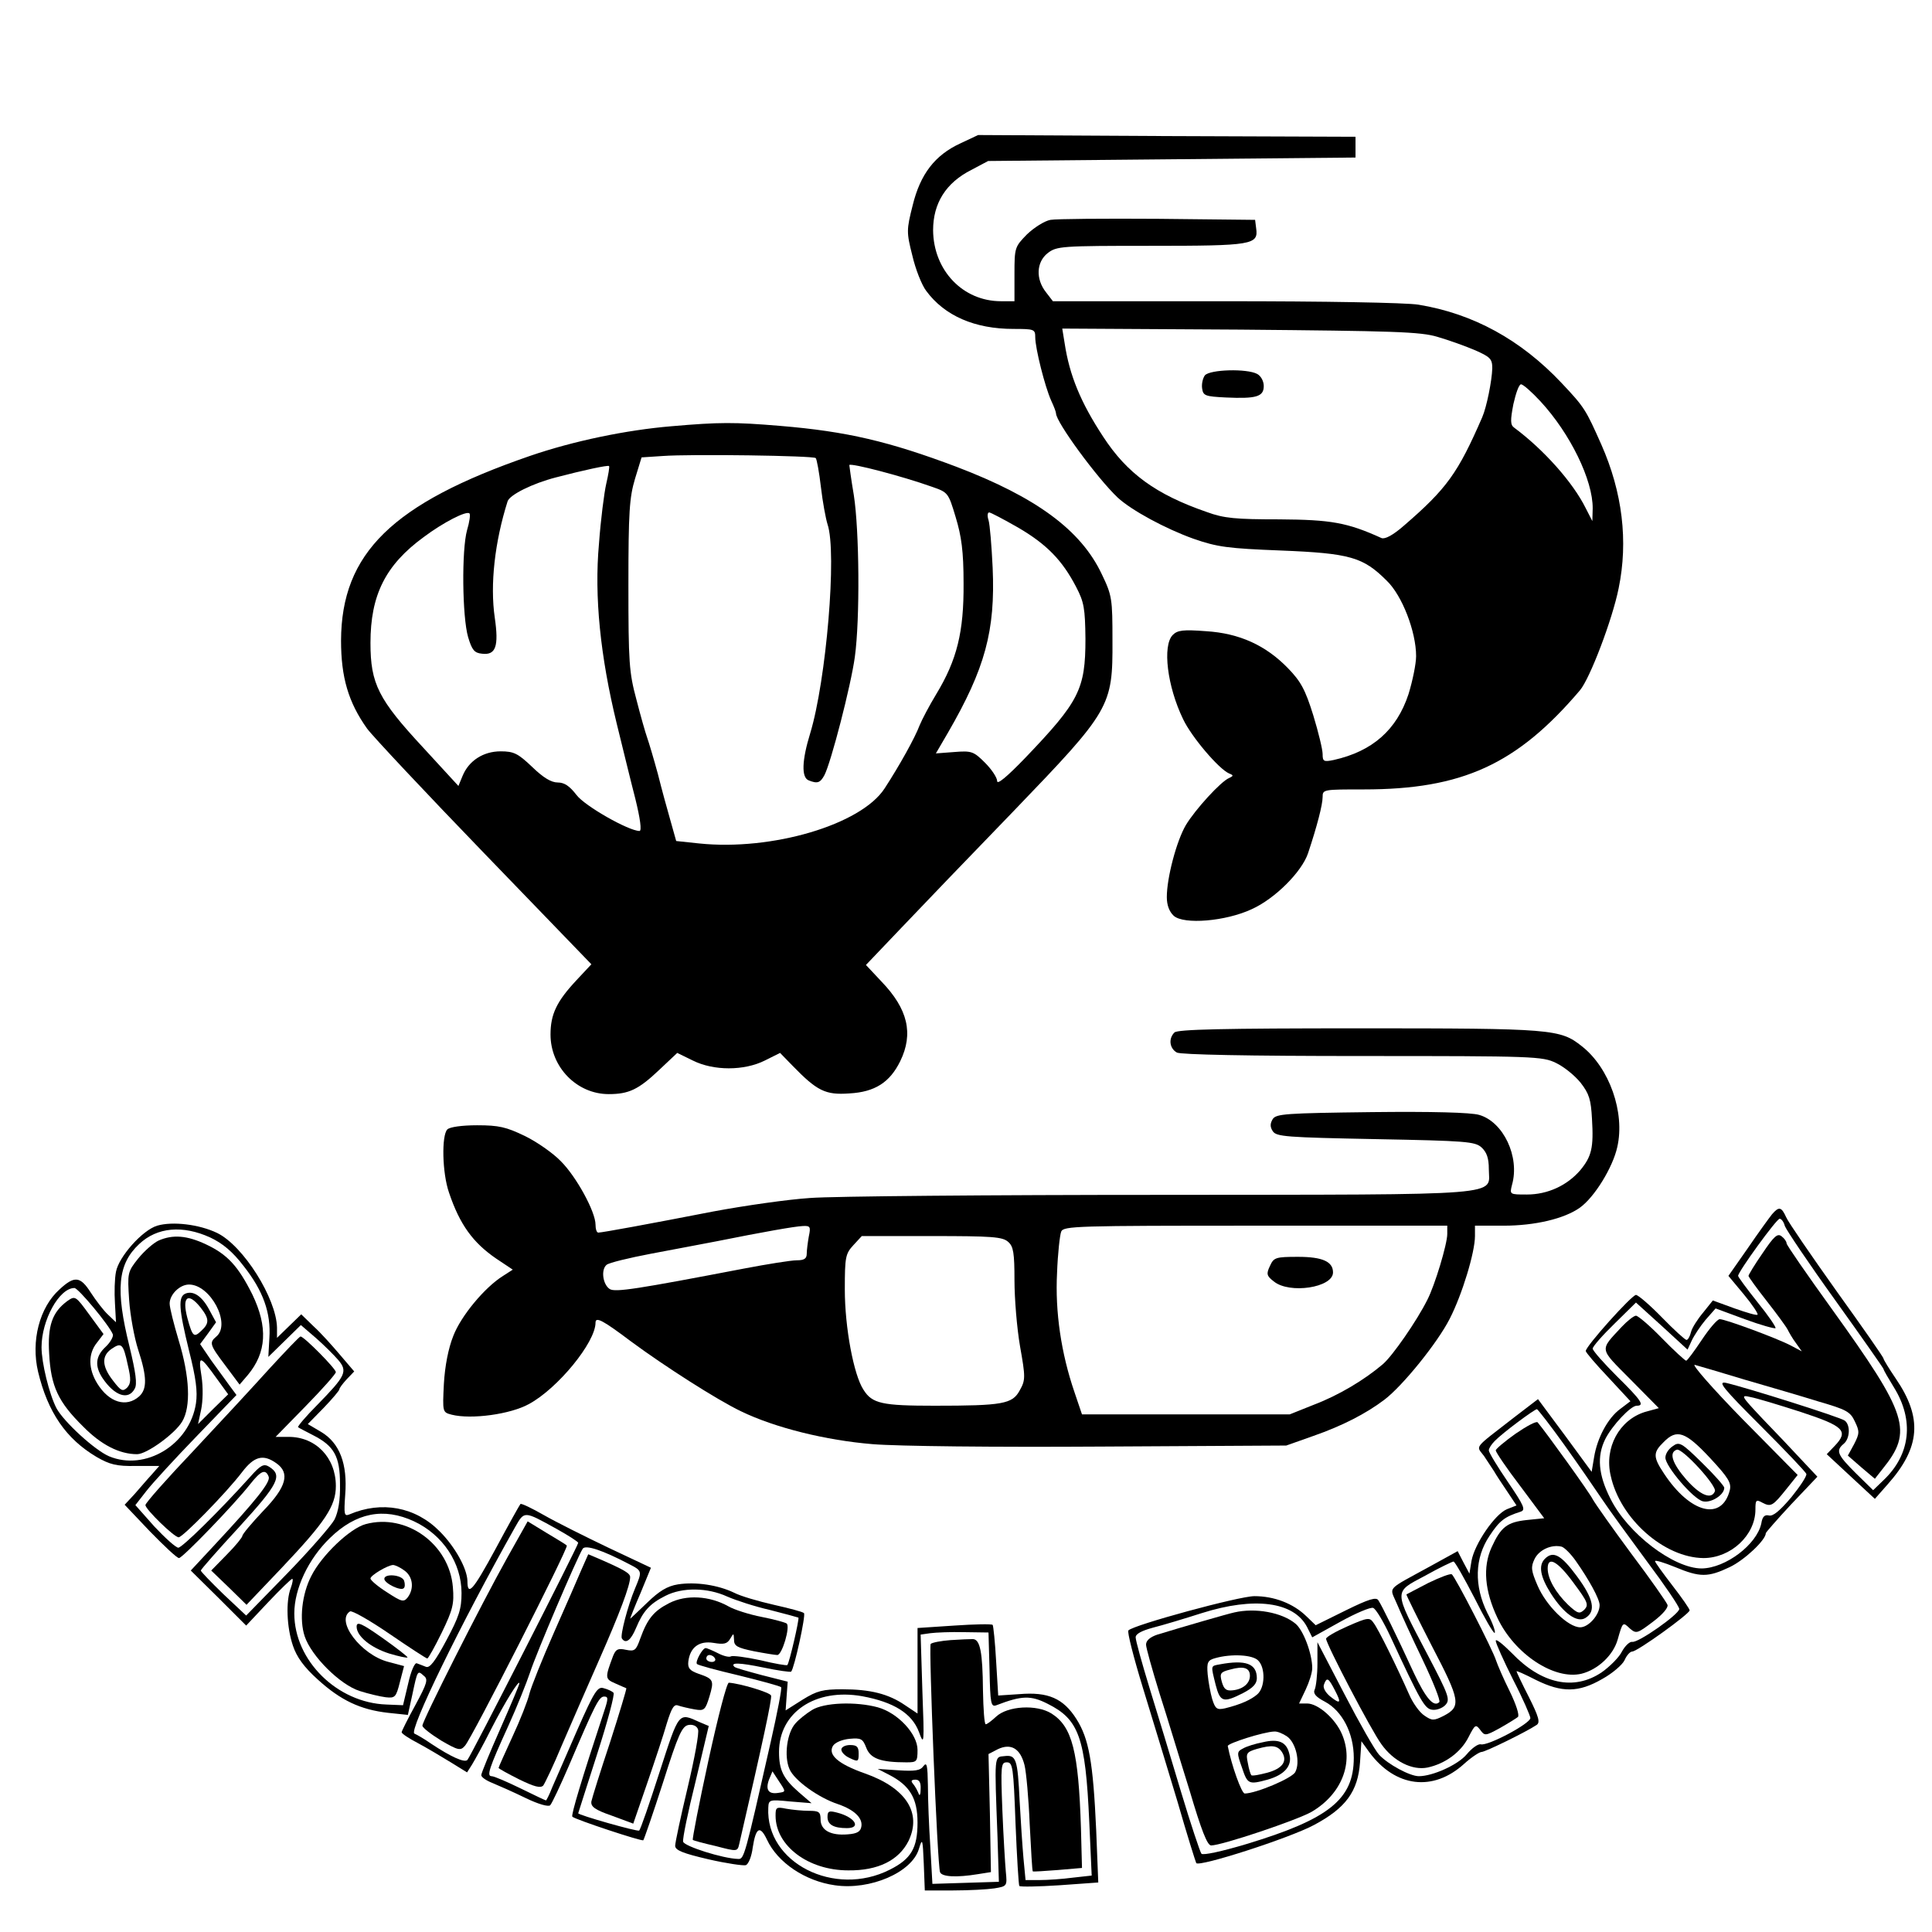
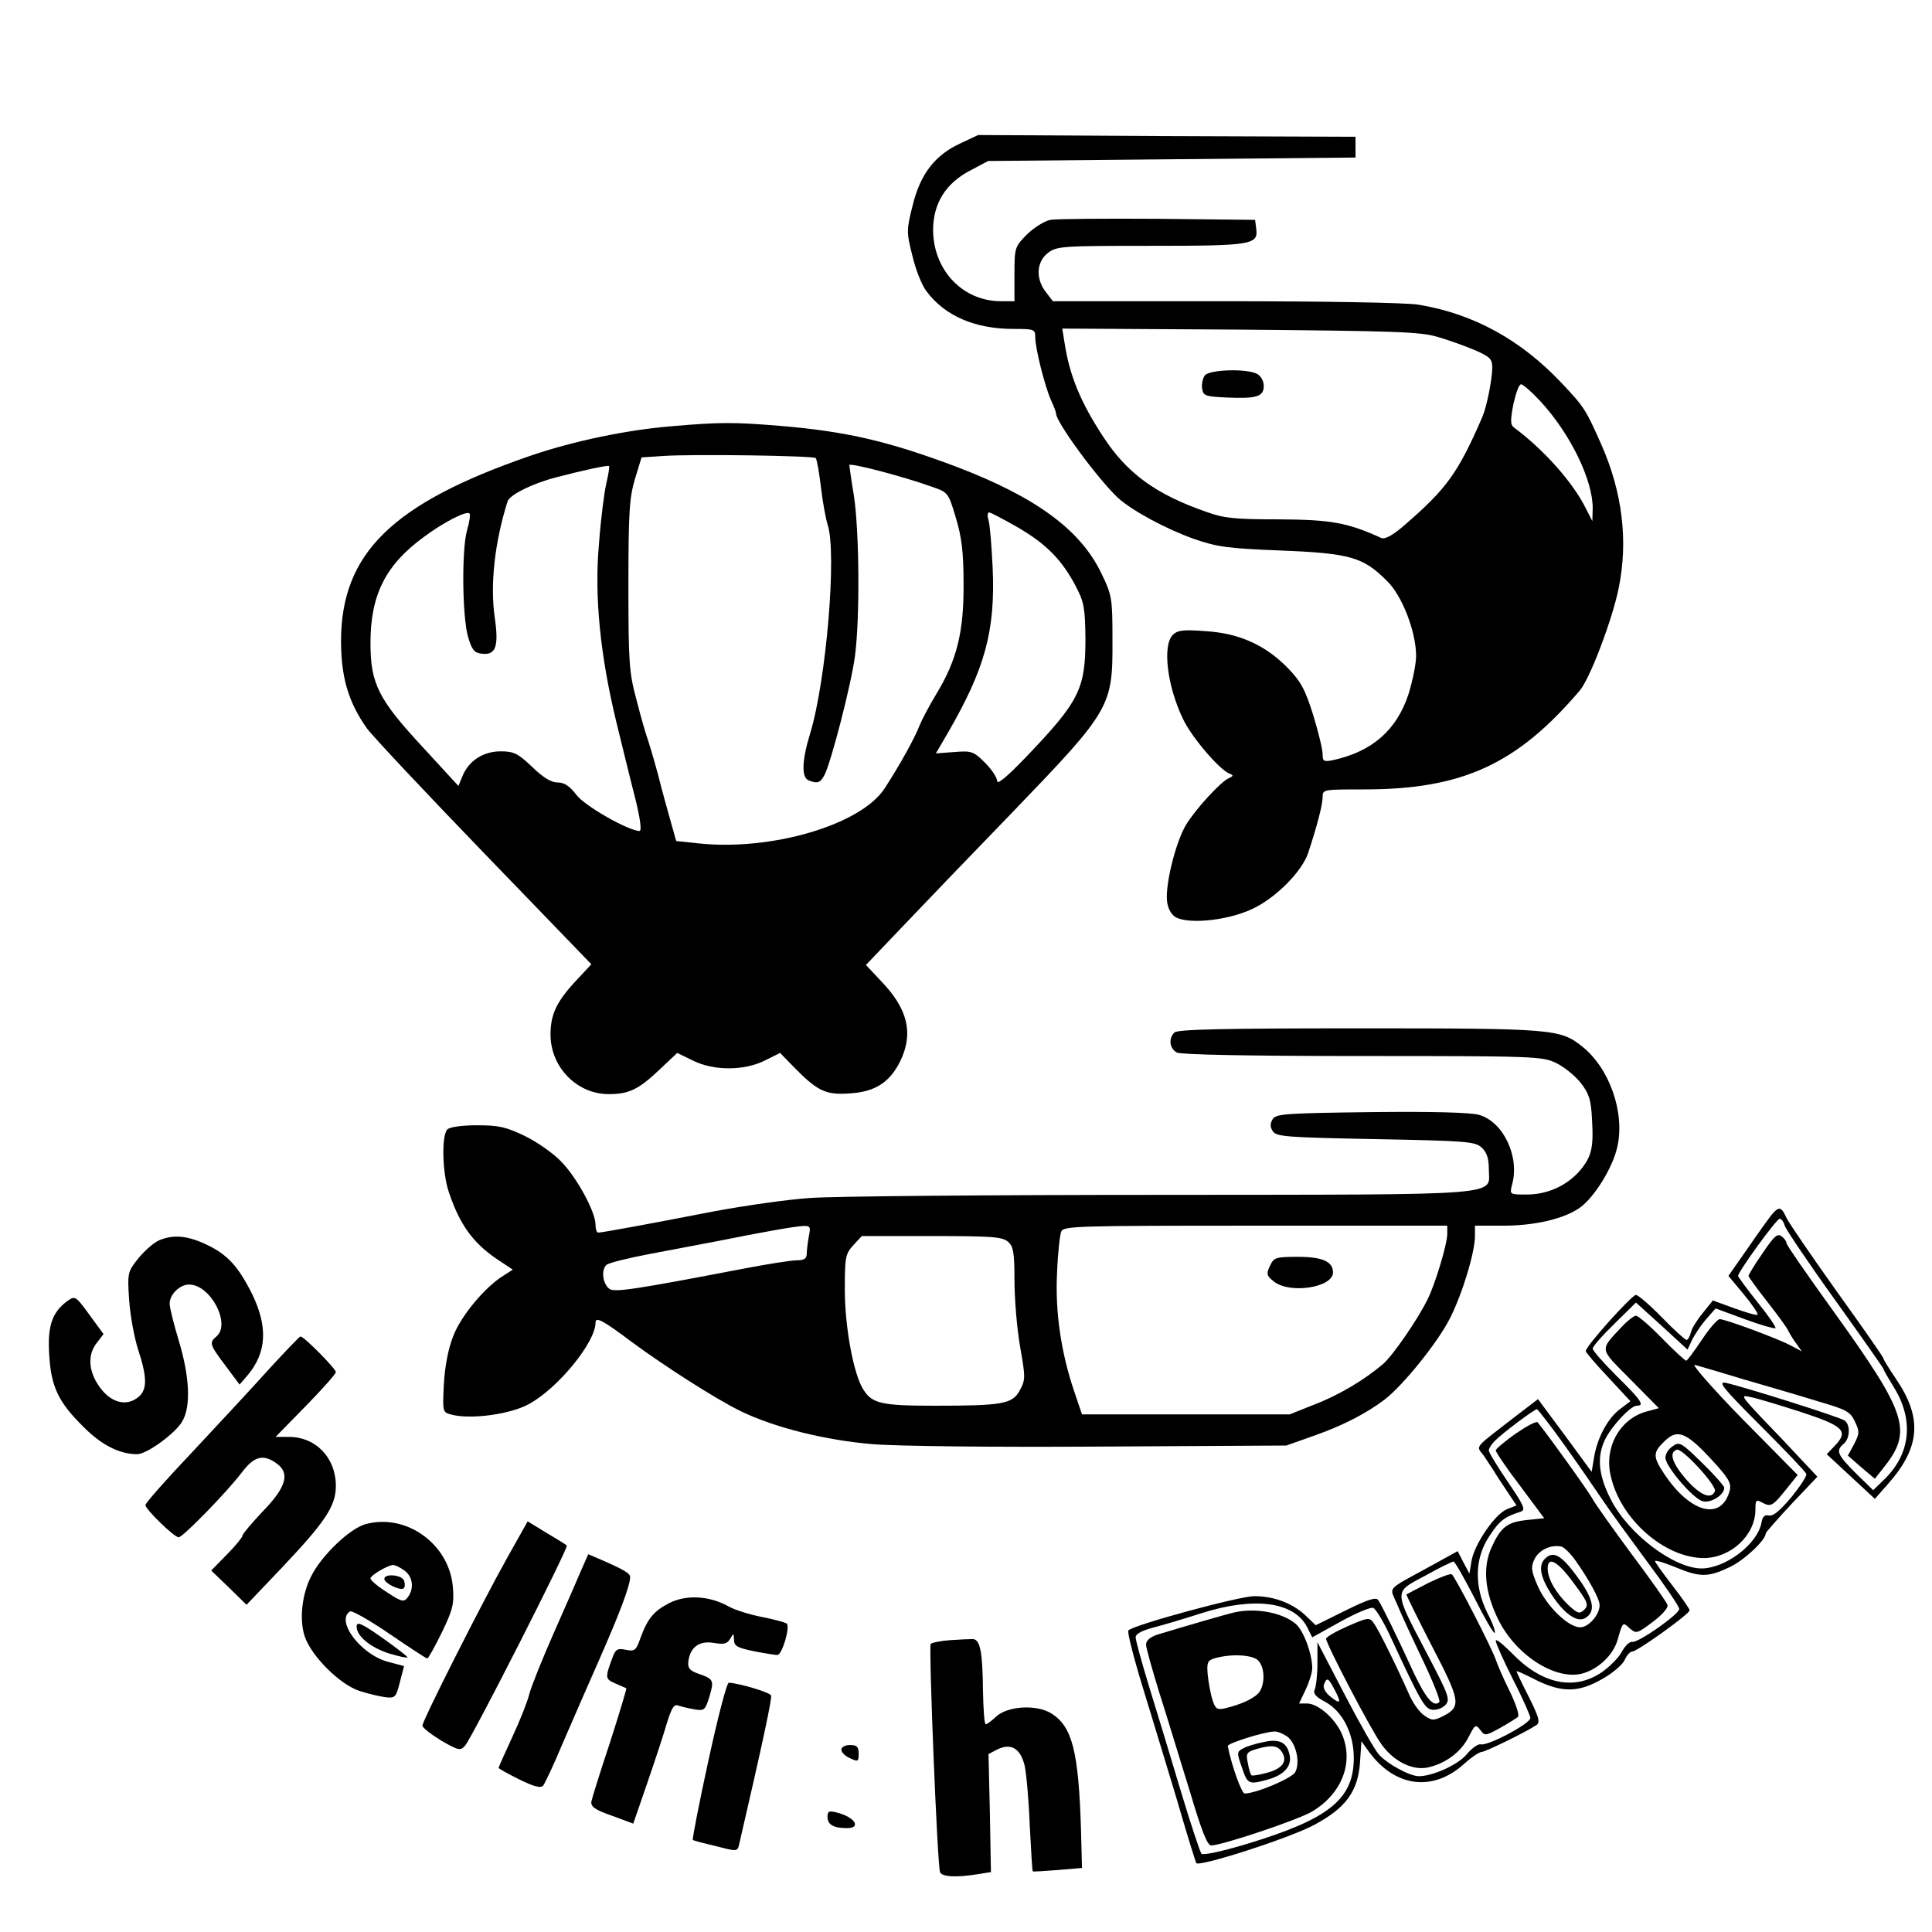
<svg xmlns="http://www.w3.org/2000/svg" version="1.0" width="558pt" height="558pt" viewBox="0 0 558 558" preserveAspectRatio="xMidYMid meet">
  <g transform="translate(0,558) scale(0.1,-0.1)" fill="#000000" stroke="none">
    <path d="M2774 5166 c-74 -34 -116 -89 -138 -179 -18 -71 -18 -78 -1 -145 9 -39 27 -85 40 -102 53 -72 140 -110 252 -110 60 0 63 -1 63 -24 0 -32 28 -143 46 -183 8 -17 14 -33 14 -37 0 -25 118 -186 178 -243 40 -37 138 -90 219 -119 69 -24 99 -28 253 -34 199 -8 237 -19 305 -87 45 -43 85 -148 85 -218 0 -22 -10 -71 -22 -110 -34 -103 -104 -165 -216 -190 -29 -6 -32 -4 -32 17 0 13 -12 63 -27 112 -23 74 -36 98 -73 136 -64 66 -140 101 -237 107 -66 5 -82 3 -96 -11 -30 -31 -16 -148 30 -243 24 -51 103 -144 133 -157 13 -5 13 -7 0 -13 -24 -10 -98 -91 -125 -136 -27 -46 -55 -152 -55 -208 0 -23 7 -42 20 -54 29 -26 150 -16 225 19 67 30 145 108 163 162 26 78 42 140 42 162 0 22 2 22 119 22 284 0 442 72 624 286 29 34 94 205 112 295 28 136 11 277 -50 415 -45 101 -48 107 -115 178 -118 125 -255 200 -413 226 -36 6 -274 10 -559 10 l-497 0 -20 26 c-30 38 -28 87 5 113 26 20 39 21 298 21 294 0 311 3 304 51 l-3 24 -280 3 c-154 1 -294 0 -311 -3 -17 -3 -47 -22 -68 -42 -35 -36 -36 -38 -36 -115 l0 -78 -39 0 c-110 0 -195 89 -196 205 0 78 37 137 110 174 l49 26 531 5 530 5 0 30 0 30 -545 2 -545 3 -51 -24z m1378 -559 c31 -9 79 -26 107 -38 46 -20 51 -26 51 -53 -1 -35 -16 -111 -29 -141 -70 -161 -102 -206 -226 -313 -32 -28 -55 -40 -65 -36 -99 45 -146 53 -295 54 -126 0 -160 3 -209 21 -148 51 -231 112 -300 218 -65 99 -97 177 -111 269 l-7 43 514 -3 c442 -4 521 -6 570 -21z m297 -186 c86 -93 152 -228 151 -310 l-1 -36 -19 37 c-37 75 -122 170 -207 233 -11 8 -11 21 -2 68 7 31 16 57 22 57 6 0 31 -22 56 -49z" />
    <path d="M3480 4496 c-6 -8 -10 -25 -8 -38 3 -21 9 -23 68 -26 88 -4 110 2 110 33 0 14 -8 29 -19 35 -30 16 -136 13 -151 -4z" />
    <path d="M1940 4349 c-132 -11 -285 -43 -410 -86 -397 -137 -544 -281 -545 -533 0 -106 21 -178 75 -254 16 -22 169 -185 339 -361 l309 -320 -43 -46 c-57 -61 -75 -98 -75 -157 0 -94 76 -172 168 -172 58 0 86 13 146 70 l52 49 45 -22 c60 -30 148 -30 208 0 l44 22 36 -37 c71 -73 95 -85 164 -80 74 4 117 32 147 93 39 80 22 151 -54 230 l-45 48 102 107 c56 59 202 211 325 338 279 290 286 301 285 492 0 120 -1 130 -31 192 -60 127 -189 222 -420 310 -194 73 -316 102 -509 118 -132 11 -175 11 -313 -1z m416 -92 c3 -3 10 -41 15 -84 5 -43 14 -91 19 -107 28 -81 -4 -453 -50 -604 -24 -78 -26 -128 -4 -136 25 -10 33 -7 45 15 19 36 77 260 88 342 15 109 13 365 -3 467 -8 47 -13 86 -13 87 6 6 152 -32 239 -63 46 -16 47 -17 68 -87 17 -56 23 -99 23 -192 1 -140 -19 -221 -79 -320 -20 -33 -41 -73 -48 -90 -13 -35 -58 -116 -101 -182 -68 -105 -326 -181 -536 -159 l-66 7 -16 57 c-9 31 -26 93 -37 137 -12 44 -26 91 -31 105 -5 14 -19 63 -31 110 -21 78 -23 107 -23 330 0 212 3 253 19 307 l19 62 61 4 c80 6 436 1 442 -6z m-605 -74 c-6 -26 -16 -104 -21 -173 -14 -153 4 -326 51 -519 17 -69 41 -168 54 -218 14 -57 19 -93 12 -93 -31 0 -158 72 -182 104 -20 26 -35 36 -54 36 -19 0 -42 14 -74 45 -41 39 -53 45 -91 45 -50 0 -92 -27 -110 -71 l-12 -29 -102 111 c-129 139 -152 184 -152 302 0 138 43 225 154 306 56 42 124 77 132 68 3 -3 0 -25 -7 -48 -16 -57 -14 -251 3 -309 11 -37 18 -46 40 -48 40 -5 49 21 37 104 -14 96 0 219 37 336 6 19 73 52 139 69 80 21 150 36 154 33 2 -2 -2 -25 -8 -51z m1190 -127 c82 -48 127 -94 167 -171 23 -44 26 -62 27 -150 0 -146 -18 -181 -174 -344 -53 -55 -81 -78 -81 -67 0 10 -16 34 -35 53 -33 33 -39 35 -89 31 l-53 -4 35 60 c107 185 137 294 129 476 -3 63 -8 125 -12 138 -4 12 -3 22 2 22 4 0 42 -20 84 -44z" />
    <path d="M3392 2598 c-18 -18 -14 -46 7 -58 13 -6 200 -10 537 -10 495 0 519 -1 558 -20 23 -11 54 -36 71 -57 25 -32 30 -49 33 -105 5 -83 -1 -108 -34 -148 -38 -44 -94 -70 -154 -70 -50 0 -50 0 -43 28 23 81 -25 182 -95 202 -24 7 -135 10 -311 8 -248 -3 -275 -5 -285 -20 -8 -13 -8 -23 0 -35 10 -16 39 -18 297 -23 262 -5 287 -7 306 -24 15 -14 21 -31 21 -62 0 -79 69 -74 -945 -75 -495 0 -952 -4 -1015 -9 -63 -4 -189 -22 -280 -39 -185 -36 -321 -61 -332 -61 -5 0 -8 11 -8 23 0 37 -55 138 -100 183 -22 23 -69 56 -104 73 -54 26 -75 31 -138 31 -44 0 -79 -5 -86 -12 -17 -17 -15 -126 5 -183 31 -92 69 -144 136 -190 l48 -32 -28 -18 c-53 -33 -122 -116 -144 -174 -14 -35 -24 -86 -27 -138 -4 -82 -4 -82 23 -89 56 -14 169 1 223 31 83 45 192 178 192 235 0 18 21 7 102 -54 96 -71 249 -169 318 -202 99 -48 246 -84 380 -95 72 -6 351 -9 660 -7 l535 3 79 28 c83 29 151 64 204 104 53 40 154 165 189 234 36 70 73 192 73 239 l0 30 83 0 c90 0 175 20 220 52 42 30 95 116 108 175 23 100 -23 229 -102 291 -63 50 -83 52 -642 52 -394 0 -526 -3 -535 -12z m-1056 -589 c-3 -17 -6 -40 -6 -50 0 -14 -7 -19 -29 -19 -16 0 -85 -11 -153 -24 -308 -59 -371 -69 -387 -59 -20 13 -26 56 -9 70 7 6 65 20 128 32 63 12 149 28 190 36 135 27 225 43 249 44 21 1 23 -2 17 -30z m1844 7 c0 -29 -36 -149 -58 -191 -30 -60 -100 -161 -128 -185 -54 -46 -128 -90 -199 -117 l-70 -28 -300 0 -300 0 -22 65 c-38 111 -56 231 -50 344 2 55 8 109 12 119 7 16 43 17 561 17 l554 0 0 -24z m-1268 -23 c15 -13 18 -32 18 -111 0 -52 7 -138 16 -190 16 -90 16 -98 -1 -128 -21 -39 -49 -44 -246 -44 -151 0 -180 6 -205 46 -28 42 -54 179 -54 290 0 94 2 103 25 128 l24 26 202 0 c174 0 205 -2 221 -17z" />
    <path d="M3668 1924 c-11 -23 -10 -29 11 -45 45 -37 171 -18 171 26 0 31 -30 45 -101 45 -65 0 -70 -2 -81 -26z" />
    <path d="M5118 2073 c-8 -10 -40 -54 -70 -98 l-56 -80 45 -54 c24 -29 42 -56 39 -58 -2 -3 -32 6 -66 18 l-63 23 -28 -35 c-16 -19 -32 -44 -35 -56 -3 -13 -9 -23 -13 -23 -4 0 -36 29 -71 65 -35 36 -69 65 -75 65 -12 0 -145 -148 -145 -162 0 -4 29 -38 65 -76 l64 -69 -29 -22 c-36 -26 -67 -84 -76 -140 l-7 -42 -77 105 -78 105 -68 -52 c-121 -94 -111 -81 -88 -112 10 -15 23 -35 29 -44 5 -9 22 -35 37 -57 l28 -42 -28 -11 c-35 -15 -93 -100 -102 -149 l-6 -37 -17 32 -17 33 -78 -43 c-131 -72 -119 -58 -98 -108 10 -24 43 -97 74 -161 31 -65 53 -120 49 -124 -16 -16 -39 11 -73 83 -51 111 -93 196 -103 211 -6 10 -27 4 -94 -29 l-87 -43 -27 26 c-38 37 -93 58 -150 58 -44 0 -349 -83 -364 -99 -4 -3 15 -78 42 -166 27 -88 72 -236 100 -329 27 -94 52 -173 54 -177 8 -12 269 72 340 110 92 49 127 97 133 181 l4 61 23 -32 c75 -101 184 -115 274 -33 21 19 44 34 50 34 11 0 131 59 159 78 11 7 6 24 -22 80 -20 39 -36 73 -36 75 0 2 25 -9 56 -25 75 -37 123 -37 192 3 29 16 58 41 64 54 6 14 16 25 22 25 15 0 166 109 166 119 0 4 -22 36 -50 72 -27 35 -50 67 -50 70 0 4 26 -4 58 -17 72 -30 95 -30 158 0 42 20 104 78 104 98 0 2 33 40 74 84 l75 79 -47 50 c-26 28 -76 81 -112 118 -62 66 -64 69 -34 62 17 -3 83 -23 145 -43 125 -41 139 -55 98 -98 l-23 -24 70 -65 69 -64 37 42 c95 107 101 192 23 306 -19 28 -35 54 -35 57 0 4 -61 91 -135 194 -74 104 -140 200 -146 214 -14 31 -21 32 -41 9z m37 -34 c4 -11 69 -108 146 -215 76 -106 139 -196 139 -198 0 -3 14 -27 30 -53 59 -95 48 -194 -30 -268 l-30 -29 -50 49 c-53 53 -59 65 -35 85 18 15 20 54 3 67 -13 10 -286 96 -343 109 -25 5 -10 -14 100 -124 71 -71 131 -134 132 -139 2 -6 -18 -36 -43 -67 -33 -39 -53 -56 -65 -53 -12 3 -19 -3 -22 -23 -13 -61 -103 -129 -172 -130 -81 0 -214 101 -264 202 -35 69 -39 122 -15 171 20 40 74 97 91 97 24 0 14 15 -57 85 -38 38 -70 74 -70 80 0 6 28 38 63 72 l62 61 75 -68 74 -68 12 26 c7 15 25 42 40 60 l29 33 84 -31 c46 -17 86 -28 89 -26 2 3 -21 37 -52 75 -31 39 -56 73 -56 76 0 12 111 165 120 165 5 0 12 -9 15 -21z m-637 -632 c40 -56 89 -127 109 -157 20 -30 79 -111 130 -180 51 -68 93 -130 93 -137 0 -15 -119 -99 -136 -95 -7 1 -20 -11 -29 -27 -8 -17 -35 -44 -59 -61 -80 -54 -174 -34 -260 56 -26 26 -46 42 -46 35 0 -7 23 -58 50 -112 28 -54 50 -105 50 -111 0 -16 -122 -81 -143 -76 -8 2 -26 -11 -41 -29 -25 -30 -98 -63 -138 -63 -26 0 -89 34 -115 62 -12 13 -57 92 -100 175 l-78 150 0 -61 c0 -33 -4 -68 -8 -76 -5 -11 3 -21 30 -35 50 -27 83 -91 83 -162 0 -120 -72 -177 -310 -249 -70 -21 -125 -33 -130 -28 -4 5 -31 86 -59 179 -28 94 -69 229 -91 300 -22 72 -40 137 -40 146 0 10 17 19 50 28 28 7 91 26 141 42 152 48 266 33 304 -40 l15 -30 81 45 c45 25 88 43 95 40 8 -3 30 -40 50 -83 87 -188 99 -208 120 -211 12 -2 29 4 38 13 15 16 12 26 -52 148 -98 187 -98 177 -6 226 41 23 79 41 82 41 4 0 31 -48 61 -106 29 -58 55 -103 58 -100 3 3 -6 29 -21 57 -39 79 -37 159 6 223 29 44 43 55 90 70 15 5 10 17 -37 86 -30 44 -55 85 -55 91 0 6 8 18 17 27 22 23 115 92 122 92 3 -1 39 -47 79 -103z m-663 -708 c20 -38 17 -43 -14 -18 -13 11 -21 25 -17 34 8 22 13 19 31 -16z" />
    <path d="M5091 1961 c-23 -33 -41 -63 -41 -66 0 -3 24 -36 53 -73 29 -37 56 -74 60 -82 4 -8 14 -26 24 -39 l17 -24 -32 17 c-40 21 -189 76 -205 76 -7 0 -30 -27 -52 -60 -22 -33 -42 -60 -45 -60 -3 0 -35 29 -70 65 -35 36 -69 65 -75 65 -6 0 -25 -15 -41 -32 -65 -70 -66 -60 25 -152 l82 -83 -40 -11 c-74 -23 -118 -103 -99 -184 27 -125 155 -237 268 -238 79 0 150 66 150 140 0 28 2 30 20 20 25 -13 30 -10 70 40 l32 40 -159 161 c-87 89 -149 160 -138 157 11 -3 76 -22 145 -43 69 -20 165 -48 213 -63 79 -23 91 -29 104 -57 14 -29 14 -35 -2 -66 l-18 -33 39 -34 39 -33 22 28 c89 110 74 156 -146 462 -72 100 -131 185 -131 190 0 5 -6 14 -14 20 -12 10 -22 1 -55 -48z m-152 -592 c53 -57 62 -72 57 -93 -23 -90 -114 -67 -190 48 -32 48 -32 61 -1 91 38 39 63 30 134 -46z" />
    <path d="M4831 1403 c-12 -8 -21 -22 -21 -33 0 -25 80 -119 108 -126 23 -6 62 18 62 39 0 5 -29 38 -64 72 -60 59 -66 62 -85 48z m122 -130 c-10 -25 -42 -12 -82 33 -41 47 -52 79 -28 87 16 5 116 -104 110 -120z" />
    <path d="M4377 1439 c-31 -22 -57 -44 -57 -48 0 -5 31 -51 70 -102 l70 -94 -49 -5 c-58 -6 -76 -20 -103 -79 -26 -57 -20 -126 17 -204 49 -104 164 -180 243 -161 47 12 91 53 104 98 15 53 15 52 36 32 18 -15 21 -14 66 20 28 21 45 41 42 49 -3 8 -49 74 -104 147 -54 73 -105 145 -112 158 -10 20 -133 191 -159 222 -4 4 -32 -11 -64 -33z m174 -367 c38 -54 69 -110 69 -128 0 -28 -32 -64 -56 -64 -35 0 -98 62 -123 120 -19 44 -20 54 -9 77 13 27 49 43 78 36 8 -2 27 -21 41 -41z" />
    <path d="M4462 1078 c-19 -19 -14 -51 17 -100 37 -58 76 -86 100 -71 31 19 24 55 -25 121 -45 61 -68 74 -92 50z m83 -70 c41 -55 44 -63 31 -77 -14 -13 -19 -12 -47 14 -36 35 -59 75 -59 105 0 37 29 21 75 -42z" />
    <path d="M4125 1008 c-33 -17 -61 -32 -63 -33 -1 -1 32 -68 73 -148 83 -159 86 -176 34 -203 -28 -14 -33 -14 -55 1 -14 9 -34 37 -45 63 -35 79 -88 187 -102 205 -11 16 -16 16 -75 -10 -34 -15 -62 -31 -62 -36 0 -15 131 -266 160 -305 35 -49 89 -76 133 -67 51 11 96 44 118 87 19 37 21 39 34 22 13 -18 15 -18 57 5 23 13 47 28 52 32 5 5 -5 36 -24 75 -18 36 -35 76 -39 88 -9 30 -119 244 -128 249 -4 3 -35 -9 -68 -25z" />
    <path d="M3565 923 c-19 -4 -150 -42 -222 -64 -21 -7 -33 -17 -33 -29 0 -9 18 -73 39 -141 22 -68 60 -195 87 -281 34 -115 51 -158 62 -158 31 0 248 73 290 97 87 51 123 142 88 224 -19 45 -69 89 -101 89 l-23 0 19 40 c10 21 19 49 19 62 0 42 -26 111 -49 129 -39 32 -115 46 -176 32z m69 -139 c21 -21 20 -77 -2 -97 -18 -16 -49 -30 -94 -41 -23 -5 -28 -2 -37 27 -5 17 -11 50 -13 71 -3 35 0 41 22 47 46 13 108 10 124 -7z m83 -219 c26 -18 39 -75 24 -103 -9 -18 -114 -62 -146 -62 -9 0 -38 81 -49 137 -1 8 104 41 134 42 9 1 25 -6 37 -14z" />
-     <path d="M3523 773 c-27 -5 -26 -2 -12 -59 13 -50 22 -53 79 -24 29 15 40 27 40 43 0 42 -32 54 -107 40z m87 -33 c0 -22 -20 -39 -50 -42 -18 -2 -25 3 -31 24 -7 25 -4 29 24 36 39 11 57 5 57 -18z" />
    <path d="M3647 548 c-21 -4 -47 -12 -57 -18 -18 -9 -18 -13 -3 -55 16 -48 19 -50 74 -35 49 14 72 40 63 74 -8 35 -31 45 -77 34z m56 -29 c16 -26 1 -47 -43 -59 -23 -6 -44 -10 -46 -7 -2 2 -7 17 -10 35 -6 28 -4 32 27 41 43 12 59 10 72 -10z" />
-     <path d="M454 2040 c-43 -13 -111 -90 -119 -133 -4 -20 -5 -60 -3 -91 l3 -55 -23 22 c-13 12 -35 41 -50 64 -30 47 -47 49 -90 9 -58 -52 -83 -149 -62 -238 28 -117 81 -194 169 -246 38 -22 58 -27 113 -26 l68 0 -22 -25 c-13 -14 -35 -40 -50 -57 l-28 -30 73 -77 c41 -42 78 -77 84 -77 10 0 159 154 206 214 31 39 44 44 53 21 6 -15 -35 -67 -158 -199 l-67 -72 80 -79 80 -80 64 68 c35 37 66 67 69 67 3 0 1 -12 -4 -26 -15 -38 -12 -114 6 -167 11 -33 32 -62 72 -98 66 -60 123 -87 203 -96 l57 -6 13 59 c15 71 15 70 33 54 13 -10 10 -21 -24 -84 -22 -40 -40 -76 -40 -79 0 -4 21 -18 48 -32 26 -14 68 -39 94 -55 l47 -29 14 22 c8 13 33 58 55 102 41 80 82 146 82 133 0 -4 -25 -63 -55 -131 -30 -68 -55 -128 -55 -134 0 -6 15 -16 33 -23 17 -7 60 -26 95 -43 37 -18 66 -26 71 -21 5 5 29 56 54 114 76 178 87 200 102 200 12 0 12 -6 0 -42 -65 -197 -96 -300 -92 -305 8 -8 201 -72 205 -68 2 2 28 77 57 167 44 139 55 163 74 166 12 2 24 -3 27 -13 4 -8 -10 -84 -30 -168 -20 -84 -36 -159 -36 -168 0 -13 23 -22 96 -39 52 -12 101 -19 108 -17 8 3 17 26 20 51 9 58 21 65 41 23 31 -67 111 -120 196 -132 102 -15 223 37 243 105 10 33 11 29 14 -42 l3 -78 82 0 c45 0 99 3 119 6 37 6 37 7 33 48 -2 22 -7 103 -10 178 -5 130 -4 138 13 138 17 0 19 -13 25 -176 4 -98 9 -179 11 -181 2 -3 55 -2 116 2 l112 8 -6 151 c-9 198 -21 264 -57 321 -38 60 -82 79 -165 72 l-61 -4 -6 99 c-3 55 -8 102 -10 105 -3 3 -53 2 -111 -2 l-106 -7 0 -124 0 -123 -36 24 c-48 33 -101 46 -181 46 -56 0 -73 -4 -115 -30 l-49 -31 3 42 3 41 -75 19 c-41 11 -77 21 -79 24 -13 13 15 12 83 -2 43 -9 79 -14 81 -12 9 9 43 164 37 169 -4 4 -43 14 -87 24 -44 10 -96 25 -115 35 -46 22 -110 32 -162 24 -31 -5 -54 -19 -90 -54 -26 -25 -48 -46 -48 -45 0 1 13 35 30 74 l30 73 -123 58 c-67 32 -151 74 -186 94 -35 20 -66 35 -68 32 -2 -2 -35 -61 -72 -130 -65 -120 -81 -138 -81 -92 -1 36 -36 99 -80 143 -70 71 -168 89 -261 49 -15 -6 -16 0 -12 57 7 89 -16 149 -69 181 l-39 23 46 47 c25 26 45 50 45 53 0 4 10 17 21 29 l22 23 -41 48 c-22 26 -56 64 -76 82 l-36 35 -35 -34 -35 -34 0 30 c-2 84 -97 236 -173 273 -52 25 -129 34 -173 21z m153 -34 c36 -17 65 -41 97 -83 56 -71 79 -135 74 -208 l-3 -54 47 46 47 46 43 -37 c24 -21 53 -50 65 -64 28 -33 21 -46 -60 -129 -34 -34 -59 -64 -56 -65 2 -2 22 -12 43 -23 61 -31 78 -61 78 -141 1 -47 -5 -81 -16 -103 -10 -18 -71 -88 -136 -155 l-119 -122 -66 62 c-36 35 -65 65 -65 68 0 3 50 60 111 126 114 125 126 149 86 174 -15 9 -24 5 -54 -29 -92 -102 -197 -205 -208 -205 -7 0 -38 28 -69 61 l-55 62 32 41 c17 22 83 94 146 159 l114 118 -20 27 c-11 15 -35 48 -53 73 l-32 47 23 31 23 32 -19 35 c-21 40 -46 57 -69 48 -22 -9 -20 -43 10 -165 20 -79 25 -118 20 -152 -18 -119 -146 -197 -251 -153 -42 18 -131 100 -152 139 -21 41 -43 131 -43 176 0 78 51 171 95 171 11 0 101 -108 111 -134 2 -6 -7 -23 -21 -36 -29 -27 -32 -55 -9 -90 35 -52 75 -65 93 -31 8 13 3 47 -15 122 -41 165 -34 238 28 296 52 49 126 55 205 19z m-28 -202 c26 -33 26 -46 2 -68 -21 -20 -25 -17 -40 38 -16 61 2 75 38 30z m-210 -166 c10 -42 9 -54 -2 -66 -13 -12 -18 -9 -41 21 -32 41 -33 71 -4 91 29 20 34 15 47 -46z m258 -41 l32 -44 -44 -43 -43 -43 9 42 c5 24 6 64 1 96 -10 63 -5 62 45 -8z m569 -411 c83 -39 137 -120 137 -207 0 -46 -7 -68 -44 -137 -32 -60 -48 -81 -59 -76 -8 3 -20 8 -26 10 -6 3 -17 -22 -25 -58 l-15 -63 -48 2 c-142 5 -266 127 -266 263 0 71 40 157 103 218 75 73 155 89 243 48z m412 -22 c34 -19 62 -37 62 -40 0 -8 -311 -618 -320 -627 -8 -9 -48 9 -105 47 -20 14 -41 26 -48 29 -18 6 134 318 290 595 28 49 25 49 121 -4z m210 -102 c37 -19 37 -20 16 -70 -21 -50 -43 -135 -38 -144 11 -17 26 -6 41 30 20 48 39 70 85 93 49 25 121 24 178 -2 25 -11 80 -29 124 -39 43 -11 80 -21 82 -22 3 -4 -26 -130 -32 -137 -2 -2 -37 4 -78 14 -42 9 -80 14 -85 11 -5 -3 -22 1 -37 9 -16 8 -32 15 -36 15 -9 0 -31 -40 -25 -46 2 -3 57 -18 121 -33 65 -16 120 -31 122 -34 3 -2 -11 -74 -30 -158 -75 -332 -77 -339 -94 -338 -44 1 -157 37 -159 50 -2 8 14 86 36 174 l38 160 -26 11 c-62 28 -59 32 -116 -144 -29 -90 -55 -166 -59 -169 -4 -4 -177 45 -176 50 0 1 25 78 55 172 30 93 51 172 47 176 -4 4 -16 10 -28 13 -18 6 -27 -8 -77 -121 -31 -71 -63 -145 -72 -165 -8 -21 -17 -38 -18 -38 -2 0 -35 16 -74 35 -39 19 -76 35 -83 35 -15 0 -8 22 48 145 25 55 53 125 63 155 17 53 136 332 152 357 8 12 57 -4 135 -45z m1040 -305 c2 -98 4 -108 20 -102 73 28 99 29 148 4 90 -45 109 -96 120 -340 l7 -156 -54 -6 c-30 -4 -73 -7 -96 -7 l-41 0 -6 63 c-3 34 -8 108 -11 164 -6 124 -10 135 -44 131 -30 -3 -29 7 -20 -233 l4 -130 -96 -3 -96 -3 -6 107 c-4 59 -7 139 -7 178 -1 58 -3 68 -13 55 -9 -13 -25 -15 -72 -12 l-60 4 33 -17 c60 -31 82 -68 82 -138 0 -73 -18 -105 -80 -136 -160 -81 -359 20 -351 179 1 23 3 24 63 18 l62 -5 -36 31 c-46 40 -58 65 -58 117 0 114 105 185 240 161 92 -17 144 -50 164 -103 15 -41 16 -37 10 119 l-5 162 28 4 c15 2 60 4 98 3 l70 -1 3 -108z m-793 33 c3 -5 -1 -10 -9 -10 -9 0 -16 5 -16 10 0 6 4 10 9 10 6 0 13 -4 16 -10z m184 -388 c-29 -5 -39 8 -28 38 l10 24 19 -29 c20 -30 20 -30 -1 -33z m410 11 c0 -16 -3 -22 -6 -13 -3 8 -10 21 -16 28 -7 8 -5 12 7 12 11 0 16 -8 15 -27z" />
    <path d="M458 1997 c-15 -7 -41 -30 -59 -52 -31 -39 -31 -42 -26 -120 3 -44 15 -109 26 -143 26 -79 26 -114 3 -135 -37 -33 -87 -18 -121 37 -26 42 -27 86 -1 118 l19 25 -41 56 c-40 55 -41 55 -64 39 -43 -32 -57 -71 -52 -152 5 -94 26 -139 98 -210 52 -53 105 -80 156 -80 28 0 109 59 130 94 26 43 22 130 -10 235 -14 47 -26 94 -26 106 0 26 29 55 56 55 62 0 122 -114 79 -150 -21 -18 -20 -23 26 -84 l41 -55 24 28 c54 65 58 138 13 232 -41 82 -72 116 -134 145 -55 26 -96 29 -137 11z" />
    <path d="M779 1628 c-46 -51 -146 -159 -221 -239 -76 -80 -138 -150 -138 -156 0 -12 83 -93 96 -93 12 0 139 130 183 188 35 46 61 53 99 26 40 -28 30 -68 -38 -138 -33 -35 -60 -67 -60 -72 0 -4 -20 -29 -45 -54 l-45 -46 51 -49 51 -50 100 105 c127 134 158 180 158 238 0 82 -58 142 -136 142 l-38 0 87 89 c48 49 87 93 87 98 0 10 -92 103 -102 103 -3 0 -43 -42 -89 -92z" />
    <path d="M1056 1178 c-45 -12 -127 -90 -157 -150 -27 -52 -35 -126 -19 -174 19 -57 102 -140 159 -158 25 -8 59 -16 75 -18 27 -3 30 0 41 44 l12 46 -45 12 c-79 20 -154 119 -111 146 6 3 57 -26 114 -65 57 -39 106 -71 109 -71 3 0 22 34 42 75 32 66 36 83 32 131 -10 124 -134 214 -252 182z m112 -134 c24 -17 29 -51 10 -77 -12 -15 -17 -14 -60 14 -27 17 -48 35 -48 40 0 9 49 38 65 39 6 0 21 -7 33 -16z" />
    <path d="M1110 1020 c0 -13 48 -36 56 -27 4 3 4 13 1 22 -7 17 -57 21 -57 5z" />
    <path d="M1030 882 c0 -28 41 -61 95 -78 27 -8 50 -13 52 -11 1 2 -31 27 -72 56 -61 43 -75 49 -75 33z" />
    <path d="M1465 1081 c-76 -136 -245 -471 -245 -485 0 -6 25 -25 54 -43 50 -29 56 -30 69 -15 20 22 300 573 294 578 -2 3 -29 19 -59 37 l-54 33 -59 -105z" />
    <path d="M1680 1048 c-10 -24 -46 -106 -80 -183 -34 -77 -66 -157 -71 -177 -5 -21 -27 -77 -49 -124 -22 -48 -40 -88 -40 -90 0 -2 27 -17 59 -33 45 -22 62 -26 70 -18 5 7 30 59 54 117 25 58 73 168 107 245 60 136 90 216 90 240 0 11 -17 21 -88 52 l-33 14 -19 -43z" />
    <path d="M1933 950 c-45 -23 -63 -45 -84 -103 -12 -34 -16 -37 -41 -32 -23 5 -29 2 -37 -17 -24 -64 -24 -67 6 -80 15 -7 30 -13 32 -14 1 -2 -20 -72 -47 -156 -28 -84 -52 -161 -54 -171 -2 -15 10 -24 59 -41 l62 -23 40 116 c22 64 48 142 57 174 14 45 21 56 33 51 9 -3 30 -8 47 -11 28 -5 31 -2 43 37 14 47 12 51 -32 66 -25 9 -31 16 -29 35 5 41 31 61 73 54 30 -5 39 -3 48 12 10 17 10 17 11 -3 0 -18 9 -23 57 -33 31 -6 62 -11 68 -11 14 0 38 82 27 91 -4 3 -36 12 -72 19 -36 7 -80 21 -97 31 -54 30 -121 34 -170 9z" />
    <path d="M2046 495 c-27 -124 -47 -227 -45 -229 2 -2 32 -10 67 -18 61 -16 62 -16 67 6 68 294 95 420 92 429 -3 9 -90 35 -122 37 -6 0 -32 -101 -59 -225z" />
    <path d="M2745 843 c-27 -2 -53 -7 -57 -11 -6 -7 19 -636 27 -659 5 -14 48 -16 109 -6 l38 6 -3 171 -4 170 27 14 c38 18 65 2 77 -46 5 -20 12 -97 15 -171 4 -74 7 -135 9 -136 1 -1 34 1 72 4 l70 6 -3 115 c-7 221 -25 293 -85 331 -43 27 -127 22 -160 -9 -13 -12 -26 -22 -30 -22 -4 0 -7 44 -8 98 -1 110 -8 147 -29 148 -8 0 -37 -1 -65 -3z" />
-     <path d="M2345 641 c-16 -10 -38 -27 -48 -39 -24 -27 -33 -94 -17 -131 13 -32 83 -83 141 -102 46 -16 70 -39 67 -63 -2 -16 -12 -22 -40 -24 -49 -4 -78 12 -78 43 0 22 -5 25 -34 25 -18 0 -48 3 -65 6 -29 6 -31 4 -31 -20 0 -87 94 -158 210 -158 86 -1 146 29 174 85 39 81 -7 153 -126 195 -77 27 -108 54 -92 80 7 10 27 18 48 20 33 3 38 0 48 -26 12 -31 41 -42 116 -42 30 0 32 2 32 36 0 46 -57 107 -115 123 -63 17 -155 14 -190 -8z" />
    <path d="M2430 527 c0 -8 11 -19 25 -25 23 -11 25 -10 25 13 0 20 -5 25 -25 25 -14 0 -25 -6 -25 -13z" />
    <path d="M2390 332 c0 -22 18 -32 56 -32 43 0 23 32 -29 45 -23 6 -27 4 -27 -13z" />
  </g>
</svg>